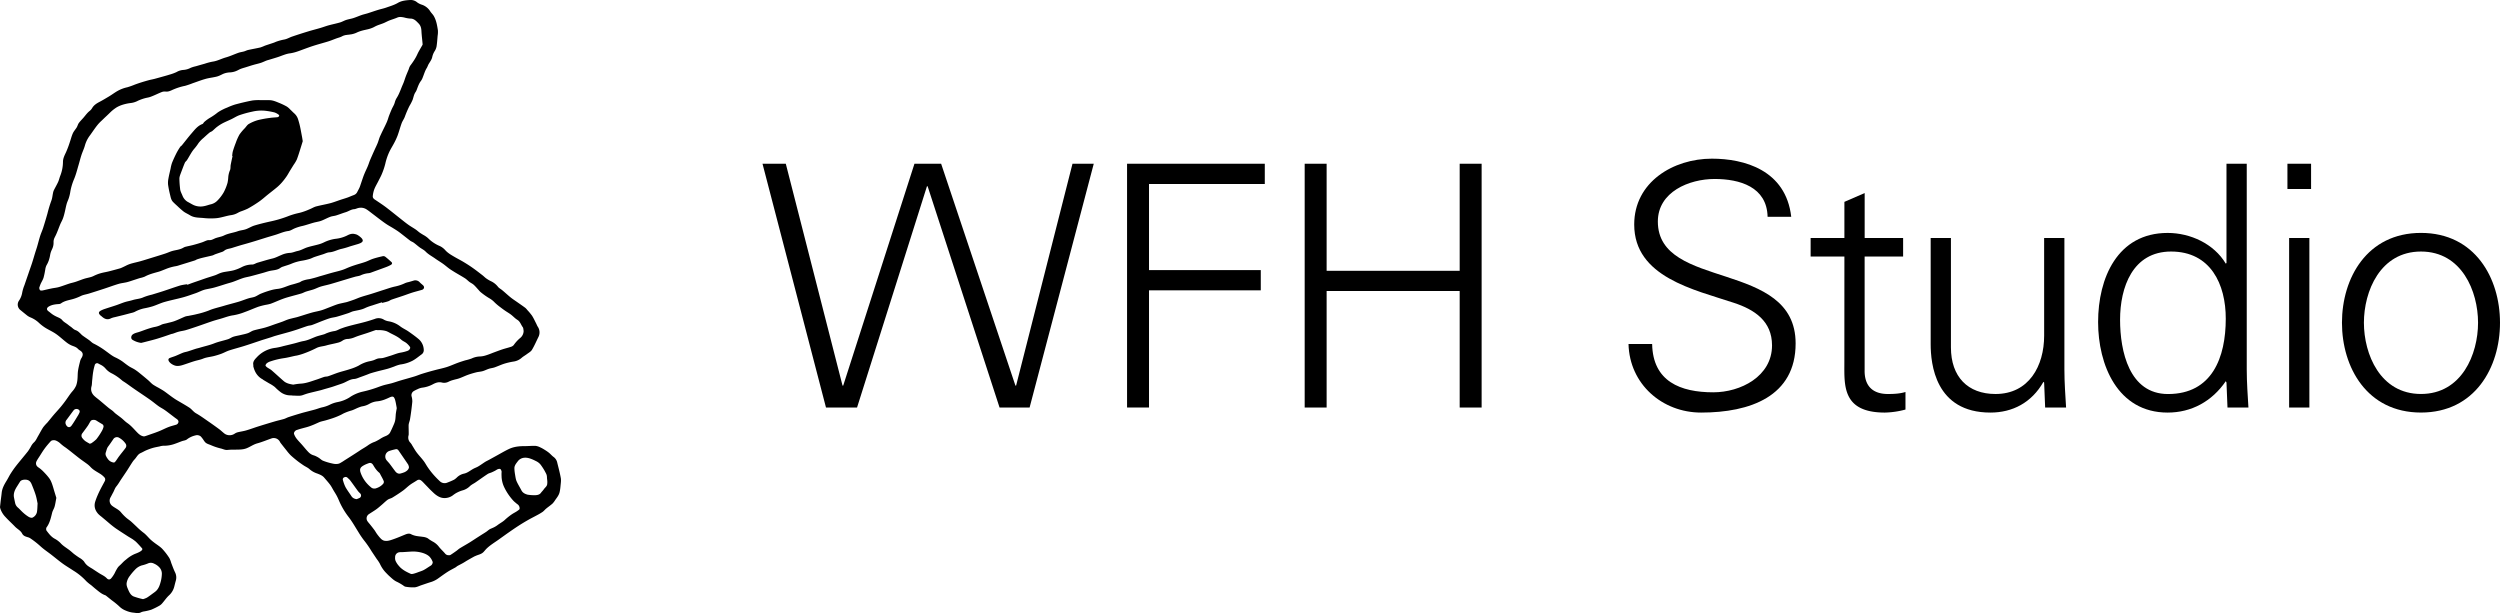
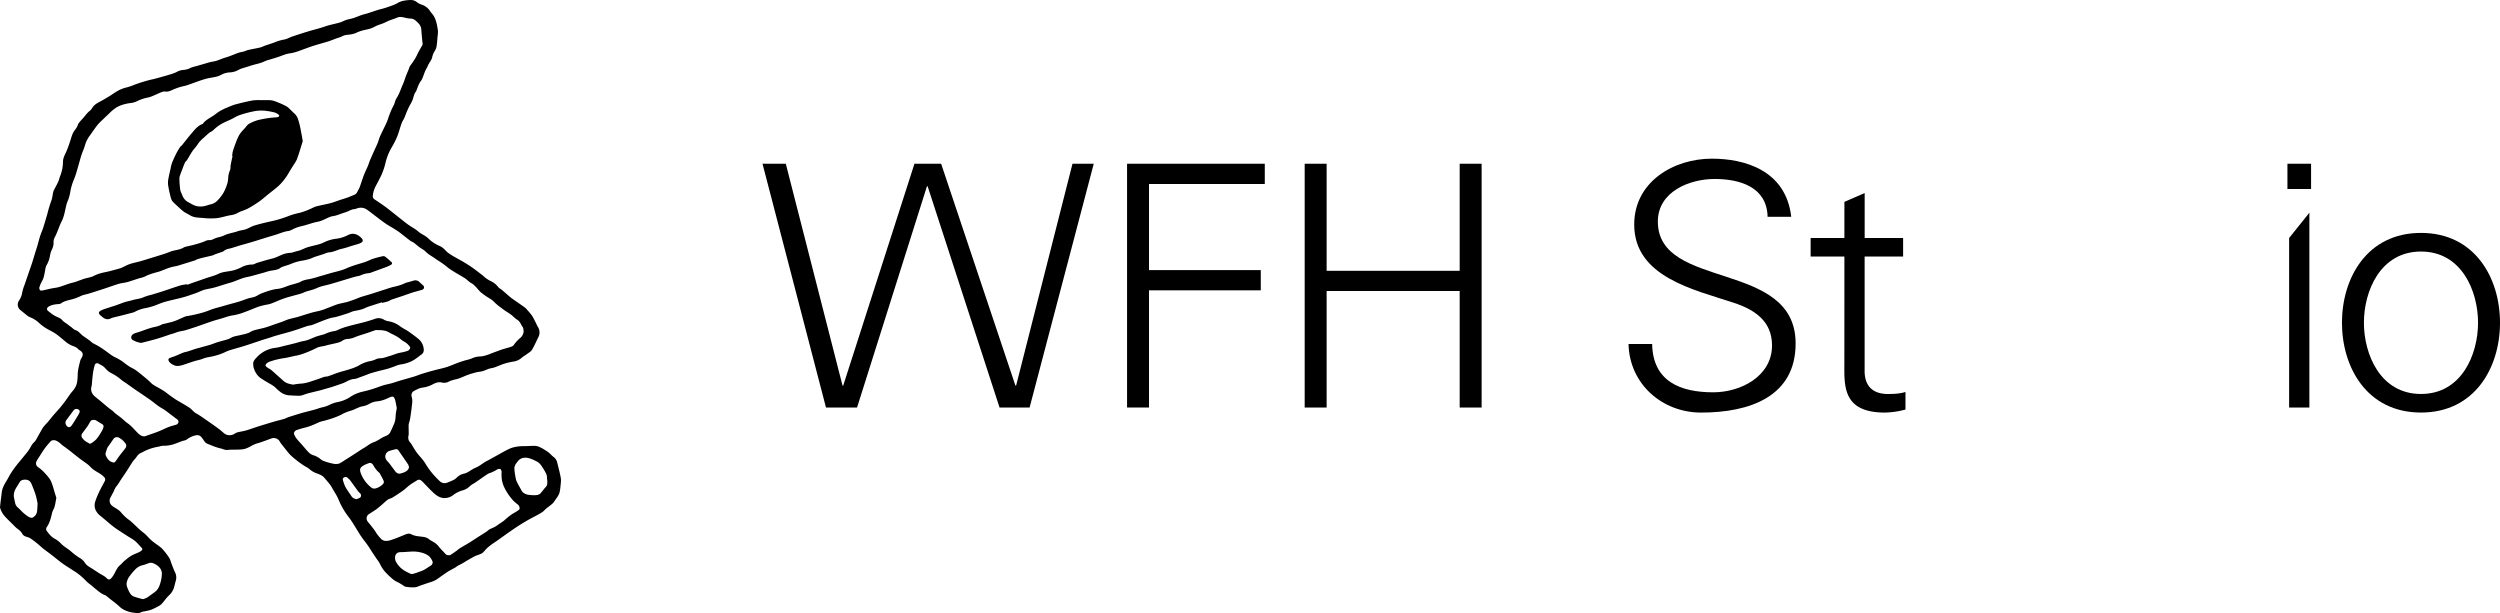
<svg xmlns="http://www.w3.org/2000/svg" viewBox="0 0 2107.07 516.78">
  <g id="Layer_2" data-name="Layer 2">
    <g id="Layer_1-2" data-name="Layer 1">
      <path d="M119,289a18.13,18.13,0,0,1-7.43-2.66c-1.4-.95-1.18-3.29.18-4.36,1.64-1.29,3.63-1.6,5.52-2.22,2.32-.76,4.59-1.68,6.9-2.45,1.9-.63,3.82-1.22,5.76-1.66a20.28,20.28,0,0,0,5.8-1.83c1.47-.83,3.32-1,5-1.45,2.22-.6,4.49-1,6.64-1.85,3-1.11,5.79-2.53,8.72-3.74a15,15,0,0,1,2.71-.55c2.37-.49,4.78-.88,7.12-1.5a70.28,70.28,0,0,0,10-3c4-1.74,8.32-2.62,12.49-3.88s8.54-2.31,12.78-3.57c2.81-.85,5.54-2,8.34-2.85,1.73-.54,3.59-.68,5.27-1.33,1.85-.72,3.49-2,5.33-2.7a81.72,81.72,0,0,1,8-2.75,33.5,33.5,0,0,1,5.87-1.16c4.33-.45,8.11-2.63,12.25-3.67,2.1-.53,4.17-1.19,6.23-1.87a18.32,18.32,0,0,0,1.74-1,24.76,24.76,0,0,1,6.31-1.65,87.47,87.47,0,0,0,8.73-2.38c3.67-1,7.32-2.16,11-3.15,3.89-1.05,7.85-1.83,11.55-3.54a72.81,72.81,0,0,1,7.42-2.79c2.87-.95,5.81-1.69,8.66-2.69,2.24-.78,4.34-1.94,6.59-2.68,2.7-.88,5.47-1.55,8.24-2.17a2.82,2.82,0,0,1,2.05.52c1.78,1.4,3.47,2.9,5.14,4.43,1,.95.41,1.91-.46,2.4a30.54,30.54,0,0,1-4.45,2c-4.12,1.55-8.27,3-12.41,4.54a7.7,7.7,0,0,1-1.82.45A20.09,20.09,0,0,0,304.1,232c-1.49.71-3.27.8-4.9,1.26-2.76.78-5.49,1.61-8.23,2.44-4.19,1.25-8.36,2.56-12.56,3.76-2.72.78-5.52,1.29-8.22,2.12-2,.61-3.85,1.62-5.83,2.29-2.14.73-4.36,1.22-6.51,1.92-1.27.41-2.45,1.13-3.73,1.52-2.69.82-5.43,1.49-8.13,2.25S240.67,251,238.1,252c-3.36,1.23-6.6,2.77-9.95,4a34.49,34.49,0,0,1-4.25.94,59.33,59.33,0,0,0-6.2,1.6c-3.89,1.42-7.68,3.15-11.58,4.53a47.33,47.33,0,0,1-9.36,2.64c-4.09.54-7.81,2.13-11.7,3.19-2.13.59-4.25,1.18-6.34,1.88-4.1,1.38-8.16,2.86-12.25,4.25-3.27,1.11-6.54,2.24-9.85,3.21-2,.58-4.05.79-6,1.31-1.63.43-3.2,1.1-4.8,1.64-.51.17-1.06.21-1.57.38-2.17.73-4.32,1.51-6.5,2.22-2.38.78-4.75,1.56-7.16,2.23-3.06.86-6.15,1.62-9.22,2.41C120.55,288.64,119.76,288.82,119,289Zm38.74-49.43a45.78,45.78,0,0,0-5.77,1c-4.92,1.53-9.76,3.28-14.65,4.88-3.1,1-6.23,1.94-9.34,2.89a48.92,48.92,0,0,0-7,2.17c-2.94,1.41-6.16,1.46-9.18,2.4-2,.64-4.21,1-6.25,1.6-2.54.8-5,1.85-7.51,2.71-3.12,1.06-6.27,2-9.4,3.05A22,22,0,0,0,85,261.77c-2.43,1.35-1.81,2.67-.25,4.16.26.24.59.41.86.66,2.31,2.13,4.77,3.35,7.94,1.69a15.67,15.67,0,0,1,3.35-1c2.37-.6,4.74-1.15,7.1-1.75q3.23-.83,6.43-1.7a14.38,14.38,0,0,0,3.07-.94,29.35,29.35,0,0,1,8-3,65.22,65.22,0,0,0,7.21-1.73c3.37-1.1,6.6-2.69,10-3.66,5.17-1.48,10.47-2.5,15.66-3.92,3.65-1,7.2-2.32,10.78-3.55,1.3-.45,2.54-1.06,3.82-1.57a27.28,27.28,0,0,1,3.62-1.35c2.6-.64,5.27-1,7.84-1.71,3.6-1,7.14-2.18,10.71-3.28,1.83-.56,3.68-1,5.48-1.66,2.78-1,5.48-2.2,8.28-3.11,2.1-.68,4.31-1,6.45-1.56,3.47-.91,6.93-1.87,10.4-2.82,2.13-.59,4.23-1.39,6.4-1.78,2.88-.53,5.85-.61,8.33-2.52a7.79,7.79,0,0,1,2.22-1c2.25-.79,4.58-1.4,6.77-2.33a38.79,38.79,0,0,1,9.38-2.66,47.94,47.94,0,0,0,6.24-1.48c1.34-.39,2.58-1.13,3.91-1.58,2.39-.82,4.83-1.54,7.24-2.31,1.77-.57,3.52-1.52,5.32-1.64,3.8-.24,7-2.28,10.67-3a63.58,63.58,0,0,0,6.74-2c1.84-.56,3.69-1.08,5.53-1.64a22.29,22.29,0,0,0,3.31-1.14c2.17-1.09,2.53-2.24,1-4.1a16.39,16.39,0,0,0-3.7-2.86,7.16,7.16,0,0,0-2-.64c-2.41-.67-4.6.14-6.63,1.24a28.65,28.65,0,0,1-9.62,2.74,32.14,32.14,0,0,0-9.82,3,25.68,25.68,0,0,1-4.57,1.72c-3.14.88-6.37,1.49-9.47,2.47-2.75.88-5.23,2.48-8.12,3.07-2.24.46-4.43,1.57-6.66,1.61a19.92,19.92,0,0,0-7.08,1.79c-2.48,1-4.88,2.33-7.45,2.93-4.28,1-8.43,2.34-12.63,3.54-1.5.42-2.92,1.52-4.38,1.55A19.37,19.37,0,0,0,204,225a36.59,36.59,0,0,1-6.79,2.75c-2.72.74-5.58,1-8.36,1.52a20.81,20.81,0,0,0-3.37.94c-1.4.52-2.72,1.27-4.12,1.76-2.49.86-5,1.59-7.51,2.41-1.72.57-3.41,1.19-5.12,1.78-2.28.79-4.57,1.56-6.85,2.37-1.35.48-2.69,1-4,1.52Zm164.34,15.74c1.69-.45,3.41-.82,5.07-1.37,1-.33,1.85-1.05,2.85-1.4,3.18-1.11,6.41-2.11,9.61-3.2,2.61-.88,5.18-1.88,7.8-2.71s5.52-1.53,8.26-2.35c1.64-.49,2.55-2.38.69-4-.85-.76-1.77-1.47-2.55-2.29a4.91,4.91,0,0,0-5.41-1.42c-1.28.4-2.57.77-3.87,1.14a18.26,18.26,0,0,0-2.9.82,37.1,37.1,0,0,1-8.61,2.94c-3.3.69-6.49,1.87-9.71,2.88-3.44,1.08-6.86,2.25-10.3,3.32-2.87.9-5.78,1.66-8.64,2.6-2,.65-3.89,1.52-5.85,2.24s-3.94,1.37-5.93,2c-1,.3-2,.46-3,.69-1.77.42-3.58.73-5.3,1.3-2.56.86-5.06,1.92-7.59,2.87-2,.77-4,1.63-6.09,2.23-2.6.75-5.3,1.17-7.9,1.91-4,1.13-7.86,2.44-11.8,3.62-1.45.44-3,.72-4.43,1.1-1.32.34-2.66.64-3.95,1.09-1.52.52-3,1.22-4.5,1.78-1.74.64-3.51,1.21-5.26,1.81-3.06,1.05-6.09,2.23-9.19,3.13-3.26.94-6.62,1.5-9.86,2.47-1.7.51-3.18,1.73-4.86,2.31-2.12.72-4.34,1.13-6.52,1.66-1.91.45-3.88.75-5.74,1.36-1.53.51-2.88,1.56-4.41,2.05-3.82,1.22-7.81,2-11.52,3.45-4,1.61-8.17,2.47-12.26,3.71-1.15.36-2.34.58-3.49.94-2.22.7-4.4,1.49-6.62,2.18-1.32.41-2.72.6-4,1.09-2.18.84-4.28,1.88-6.44,2.75-1.66.66-3.39,1.13-5,1.81a1.57,1.57,0,0,0-.74,2.15c.85,2.21,4.35,4.18,6.61,4.41,2.68.27,5.09-.66,7.54-1.47s5-1.74,7.56-2.52,5-1.15,7.31-2.11c3-1.24,6.23-1.42,9.32-2.23a62.93,62.93,0,0,0,6.17-1.92c2.18-.82,4.23-2,6.44-2.74,4.14-1.35,8.37-2.42,12.53-3.72,4.61-1.45,9.17-3,13.75-4.55,1-.34,2.07-.69,3.11-1l5.83-1.81c1.41-.45,2.8-1,4.23-1.38,2.64-.77,5.29-1.47,7.94-2.21,1.7-.48,3.41-.93,5.1-1.45,1.85-.55,3.69-1.14,5.52-1.75,2.69-.91,5.36-1.91,8.07-2.77,1.23-.39,2.59-.4,3.8-.83,2.82-1,5.56-2.22,8.36-3.29,2.28-.87,4.57-1.77,6.91-2.47,1.82-.54,3.76-.69,5.6-1.21,3.24-.92,6.46-1.95,9.67-3,1.48-.49,2.87-1.29,4.37-1.65,3.4-.79,6.87-1.16,10.07-2.78a42,42,0,0,1,5.76-2.08c2.73-.91,5.47-1.77,8.21-2.65Zm33.31,43.33c-2.57,1.85-4.95,3.94-7.81,5.45a30.4,30.4,0,0,1-10.18,3.12,28.94,28.94,0,0,0-5.3,1.77c-1.77.61-3.52,1.29-5.32,1.8-2.62.74-5.28,1.33-7.91,2-2.14.56-4.27,1.15-6.39,1.79-1.09.34-2.14.82-3.22,1.22-1.76.66-3.51,1.33-5.28,1.94s-3.61,1.57-5.46,1.68c-3.61.21-6.35,2.35-9.49,3.57-1.31.51-2.66.93-4,1.39-1.78.6-3.55,1.24-5.34,1.8-2,.61-4,1.15-6,1.73-1.32.38-2.63.82-4,1.15-3.18.8-6.38,1.51-9.55,2.34-1.7.45-3.37,1.05-5,1.64-2.55.91-5.16.39-7.74.41-.83,0-1.67-.21-2.49-.19a13.94,13.94,0,0,1-8.46-2.79,43.81,43.81,0,0,1-4.76-4.23,29.35,29.35,0,0,0-4.89-3.14c-1.57-.95-3.16-1.87-4.73-2.81-.22-.13-.37-.37-.6-.49-4.53-2.39-6.88-6.34-8-11.18a3.33,3.33,0,0,1,.08-.83c-.73-2.82,1.13-4.84,2.79-6.55a25.15,25.15,0,0,1,15.82-8.06,53.28,53.28,0,0,0,6.64-1.47c3.07-.73,6.13-1.46,9.18-2.23,2.57-.64,5.09-1.53,7.68-2,3.53-.58,6.66-2.13,9.92-3.44,2.45-1,5.09-1.51,7.63-2.3.86-.27,1.65-.79,2.52-1.06a28.15,28.15,0,0,1,5.72-1.58c2.33-.22,4.12-1.58,6.21-2.27,1.22-.41,2.42-.89,3.66-1.25q3-.89,6.09-1.66c3.47-.89,7-1.68,10.43-2.63,2.72-.74,5.41-1.59,8.09-2.5a8.47,8.47,0,0,1,7.85.78,12.49,12.49,0,0,0,4.16,1.3,22.15,22.15,0,0,1,9.35,4.18c2.11,1.65,4.66,2.73,6.88,4.26,3,2.08,6,4.24,8.77,6.58a12.46,12.46,0,0,1,4.21,8.74A4.38,4.38,0,0,1,355.37,298.66Zm-9.83-6.23a16.2,16.2,0,0,0-3.15-3.36c-1.29-1-3-1.62-4.19-2.73-2.81-2.55-6.24-4-9.51-5.69a21.57,21.57,0,0,0-3.15-1.58,22.39,22.39,0,0,0-7.43-.79c-.48,0-1-.22-1.45-.08-2.34.77-4.64,1.64-7,2.43-3.52,1.19-7.12,2.17-10.55,3.56a18,18,0,0,1-5.65,1.49,8.53,8.53,0,0,0-4.86,1.48,11.55,11.55,0,0,1-4,1.73c-3.23.86-6.56,1.38-9.77,2.32-2.78.81-5.71.79-8.41,2.27a94.72,94.72,0,0,1-10.9,4.66,48.32,48.32,0,0,1-5.07,1.47c-.55.14-1.12.18-1.68.3-3.22.68-6.41,1.56-9.66,2A63.38,63.38,0,0,0,228,304.57a9.62,9.62,0,0,0-2.74,1.31,3.72,3.72,0,0,0-1.48,2c-.08.5.74,1.28,1.32,1.71,1.2.9,2.64,1.51,3.78,2.48,3.46,3,6.79,6.13,10.26,9.12,2.17,1.88,4.87,2.49,8,3a50.23,50.23,0,0,1,5.83-.82c4.88-.17,9.32-2,13.86-3.44,2.17-.69,4.28-1.59,6.46-2.27,1-.32,2.22-.2,3.25-.55,3-1,5.86-2.21,8.83-3.18,3.16-1,6.42-1.76,9.57-2.82a41.43,41.43,0,0,0,7.32-2.93,27.86,27.86,0,0,1,8.8-3.63,26.08,26.08,0,0,0,3.59-.87c1.31-.43,2.53-1.17,3.86-1.49s2.95-.16,4.36-.5c2.26-.55,4.45-1.34,6.66-2,2.75-.87,5.45-2.06,8.26-2.51a33.1,33.1,0,0,0,5.89-1.54C345.09,295.07,346.19,293.38,345.54,292.43ZM255.16,119c-.5,1.64-1.11,3.66-1.75,5.66-1,3.24-2,6.52-3.2,9.69a28.79,28.79,0,0,1-2.64,4.45c-1.09,1.77-2.2,3.52-3.28,5.29-.94,1.54-1.77,3.16-2.8,4.64a56,56,0,0,1-3.78,4.9,38.81,38.81,0,0,1-4.06,4.05c-2.64,2.22-5.39,4.31-8.08,6.46-2.44,2-4.75,4.08-7.31,5.85a104,104,0,0,1-9.49,5.88,56.42,56.42,0,0,1-6.07,2.42,23.58,23.58,0,0,0-2.47,1.22,15.57,15.57,0,0,1-5.46,1.81c-3,.42-5.93,1.38-8.91,2a27.14,27.14,0,0,1-5,.68,57.62,57.62,0,0,1-8.52-.16c-4.13-.5-8.46-.06-12.23-2.42-1.74-1.09-3.67-1.88-5.3-3.08a68.58,68.58,0,0,1-5.29-4.66c-1.27-1.15-2.55-2.3-3.73-3.54-1.54-1.61-1.92-3.77-2.41-5.84a86.59,86.59,0,0,1-1.71-8.54,17.7,17.7,0,0,1,.27-5.18c.49-2.86,1.21-5.67,1.84-8.5a31.38,31.38,0,0,1,1.17-4.75c1.14-2.83,2.43-5.6,3.8-8.32a52.6,52.6,0,0,1,3.12-5.2c.35-.53,1-.84,1.43-1.34,2.69-3.31,5.26-6.73,8.06-9.95s5.16-6.47,9.26-8c.67-.25,1-1.29,1.63-1.79a31.45,31.45,0,0,1,5-3.62,50.63,50.63,0,0,0,6.31-4.38A39.7,39.7,0,0,1,188.4,92c1-.52,2.06-.93,3.11-1.35a58.24,58.24,0,0,1,6.59-2.56c4.86-1.3,9.76-2.5,14.71-3.42a43.1,43.1,0,0,1,7.38-.25c2.34,0,4.68-.06,7,0,3,.06,5.66,1.34,8.36,2.41a54.48,54.48,0,0,1,6.22,3,15.28,15.28,0,0,1,2.74,2.37c1.18,1.09,2.27,2.27,3.47,3.33a11.23,11.23,0,0,1,3.25,5c.61,1.92,1.15,3.87,1.59,5.84.6,2.68,1.07,5.4,1.58,8.11C254.67,115.78,254.86,117.16,255.16,119ZM234.81,96.63a12.29,12.29,0,0,0-3.42-1.86,62,62,0,0,0-7.88-1.42,33.15,33.15,0,0,0-10.65.69A92.16,92.16,0,0,0,202,97c-2.43.84-4.65,2.32-7,3.45s-4.93,2.18-7.31,3.42a35.13,35.13,0,0,0-4.77,3.06c-1.42,1.06-2.64,2.38-4,3.49-.69.55-1.65.78-2.34,1.35-1.74,1.44-3.43,3-5.07,4.5a24.92,24.92,0,0,0-4.27,4.45,39.92,39.92,0,0,1-3.8,5,30.32,30.32,0,0,0-2.73,4c-1.07,1.72-2,3.5-3.11,5.21-.51.8-1.41,1.38-1.77,2.22-1.09,2.51-2,5.07-3,7.65-.65,1.84-1.54,3.71-1.63,5.6a81.06,81.06,0,0,0,.59,8.63c.13,2.08,1.17,3.81,1.93,5.68a10.54,10.54,0,0,0,3.94,5.1c.57.37,1.19.65,1.79,1,1.22.67,2.41,1.41,3.67,2a14.29,14.29,0,0,0,9,.9c1.91-.35,3.75-1.1,5.65-1.53a11.29,11.29,0,0,0,5.48-3.13,34,34,0,0,0,5.37-7.07,40.91,40.91,0,0,0,3.15-7.91,30.43,30.43,0,0,0,.62-4.73,18.65,18.65,0,0,1,1.41-5.8c.65-1.32.36-3.08.64-4.62.46-2.46,1-4.9,1.57-7.35l-.31-.06a23.29,23.29,0,0,1,.48-3.76c.74-2.51,1.61-5,2.56-7.42a43.13,43.13,0,0,1,3.09-6.93,42.45,42.45,0,0,1,4.61-5.46c1.09-1.24,2-2.78,3.41-3.54a33.89,33.89,0,0,1,7.72-3.22,91.84,91.84,0,0,1,10.22-1.84c2.09-.31,4.21-.32,6.31-.6a2,2,0,0,0,1.2-1.06C235.45,97.52,235.12,96.83,234.81,96.63ZM472.39,410a36.16,36.16,0,0,1-.72,4.74c-.57,2.57-2.22,4.58-3.7,6.66a17.83,17.83,0,0,1-2.27,3c-1.67,1.51-3.57,2.77-5.31,4.21-1.09.9-2,2.08-3.14,2.88a54.2,54.2,0,0,1-5,2.93c-2.43,1.32-4.92,2.55-7.31,3.92-2.78,1.6-5.53,3.25-8.22,5s-5.45,3.65-8.14,5.53-5.44,3.88-8.16,5.82c-3.5,2.51-7.24,4.69-10.35,7.72-1,1-1.81,2.13-2.81,3.09-1.73,1.63-4.1,2-6.17,2.92-.55.25-1.13.46-1.65.75-1.92,1.07-3.83,2.14-5.73,3.24-1.17.68-2.29,1.45-3.47,2.11-1.53.87-3.12,1.64-4.66,2.49-.59.33-1.05.85-1.63,1.18-2.17,1.23-4.43,2.32-6.53,3.66-2.6,1.66-5.1,3.49-7.62,5.29a21.23,21.23,0,0,1-6.16,3.28c-2.82.85-5.6,1.85-8.4,2.78-1.9.63-3.77,1.65-5.71,1.81a34.58,34.58,0,0,1-7.72-.51c-.94-.13-1.78-1-2.67-1.53a42.29,42.29,0,0,0-4.48-2.55c-2.6-1.12-4.51-3.1-6.56-4.91-.83-.74-1.6-1.56-2.38-2.36a26.63,26.63,0,0,1-5.49-7.9,27.94,27.94,0,0,0-2.63-4l-4.44-6.66a86.13,86.13,0,0,0-5.58-8.19,68.92,68.92,0,0,1-5.53-8c-2.78-4.39-5.32-9-8.51-13.05a62.92,62.92,0,0,1-6.32-10.15c-1.16-2.25-2-4.65-3.19-6.91-.9-1.76-2-3.4-3-5.1s-1.73-3.2-2.8-4.64c-1.56-2.08-3.31-4-5-6-1.52-1.8-3.66-2.59-5.77-3.42a18.67,18.67,0,0,1-6.49-3.61c-1.45-1.38-3.45-2.18-5.15-3.32-1.89-1.27-3.76-2.57-5.55-4s-3.71-3-5.43-4.62a40.18,40.18,0,0,1-3.33-3.91q-2.53-3.14-5-6.33c-.48-.63-.73-1.45-1.25-2a5.83,5.83,0,0,0-6.72-1.72c-3.93,1.38-7.8,3-11.8,4.09-3.26.91-5.91,2.94-9,4.14s-6.6,1.08-10,1.14a46.33,46.33,0,0,0-5.78.21c-2.2.31-4-.81-6-1.24a49.76,49.76,0,0,1-8.47-2.89c-1.54-.63-3.15-1-4.41-2.19a11,11,0,0,1-1.26-1.59,23.9,23.9,0,0,0-2.59-3.43,4.9,4.9,0,0,0-4.61-.86,18.48,18.48,0,0,0-7.16,3.4c-1.08.83-2.72.92-4.09,1.41-2,.71-3.91,1.55-5.91,2.22a27,27,0,0,1-9.85,1.66,12.85,12.85,0,0,0-3.07.57c-1.88.39-3.78.71-5.62,1.23a48.28,48.28,0,0,0-5.56,2c-1.61.67-3.11,1.62-4.72,2.32-2,.86-3,2.53-4.21,4.16-.76,1.05-1.76,1.92-2.48,3-1.59,2.36-3.06,4.8-4.6,7.2-.8,1.25-1.64,2.47-2.47,3.7-1.19,1.78-2.38,3.54-3.56,5.32a43.29,43.29,0,0,1-3.09,4.59c-1.41,1.6-1.9,3.59-2.89,5.36-.79,1.41-1.48,2.89-2.3,4.29a5.48,5.48,0,0,0,1.34,6.77c2.44,2,5.55,3.08,7.62,5.63a39.66,39.66,0,0,0,4.17,4.33c1.37,1.24,3,2.24,4.37,3.45s3,2.8,4.48,4.18a61.56,61.56,0,0,0,5.57,4.93c2.32,1.63,4,3.83,6,5.77a37.06,37.06,0,0,0,3.4,2.84c2.25,1.75,4.79,3.21,6.75,5.23a55.41,55.41,0,0,1,6,7.78,20.34,20.34,0,0,1,1.56,4.06c1,2.61,1.95,5.26,3.15,7.79a9.68,9.68,0,0,1,.75,7.15c-.46,1.6-.86,3.23-1.26,4.85a15,15,0,0,1-4.59,7.69c-2,1.85-3.58,4.24-5.4,6.33a9.45,9.45,0,0,1-2.32,2.11,61.16,61.16,0,0,1-7.16,3.56,42.78,42.78,0,0,1-5.68,1.38A10.45,10.45,0,0,0,119,516c-2.27,1.3-4.5.52-6.83.34a21.64,21.64,0,0,1-6-1.64,15.89,15.89,0,0,1-5.78-3.75A66.39,66.39,0,0,0,94.29,506c-1.67-1.33-3.33-2.66-5-4a5.21,5.21,0,0,0-1.22-.55c-2.82-1.12-5.06-3.12-7.4-5-1.33-1.05-2.57-2.2-3.87-3.28a34.08,34.08,0,0,1-4.18-3.43,49.58,49.58,0,0,0-10.71-8.77c-3-2-6.07-3.8-9-5.9-3.28-2.38-6.4-5-9.6-7.49S36.9,463,34,460.32a72.75,72.75,0,0,0-8.58-6.7,7.85,7.85,0,0,0-2.11-.88c-1.88-.55-3.66-1.1-4.66-3.06-1.32-2.56-4-3.76-5.94-5.76-2.62-2.73-5.45-5.26-8-8.06a18.68,18.68,0,0,1-4.36-7A13.89,13.89,0,0,1,0,427.41c.23-2,.41-3.73.62-5.44.26-2.19.58-4.38.8-6.57.38-3.79,2.16-7,4.1-10.16,1.25-2,2.27-4.22,3.57-6.23a82,82,0,0,1,4.79-6.78c3.18-4,6.53-7.9,9.71-11.92a48.4,48.4,0,0,0,2.59-4.21,12.41,12.41,0,0,1,2.18-3c1.85-1.56,2.66-3.74,3.82-5.71,1.44-2.45,2.72-5,4.28-7.36a42.86,42.86,0,0,1,3.44-3.85c1.79-2.12,3.5-4.32,5.31-6.44s3.93-4.38,5.83-6.63c1.43-1.7,2.78-3.47,4.1-5.26,1.89-2.57,3.57-5.3,5.61-7.73a18.81,18.81,0,0,0,3.44-5.2,20.27,20.27,0,0,0,1.08-5.15c.26-2.43.13-4.91.49-7.33.42-2.79,1.14-5.55,1.83-8.3a9.6,9.6,0,0,1,1.18-2.54c1.57-2.66,1.29-4.67-1.61-6.39a7.76,7.76,0,0,1-1.57-1.3c-1.49-1.54-3.48-2-5.37-2.79a19.94,19.94,0,0,1-4.47-2.77c-2.92-2.27-5.61-4.86-8.65-6.95S40.92,278,38,276.14a37.14,37.14,0,0,1-5.71-4.53,23.37,23.37,0,0,0-6.72-4.14A12.06,12.06,0,0,1,23,266c-2-1.57-4-3.22-6-4.85a5.79,5.79,0,0,1-1.07-7.63,17,17,0,0,0,2.83-7.16,34.72,34.72,0,0,1,1.89-6.14c1.09-3.23,2.21-6.45,3.32-9.68,1-3,2.09-5.93,3.06-8.91.9-2.76,1.68-5.54,2.53-8.31.57-1.86,1.22-3.69,1.76-5.55.87-3,1.61-6,2.54-8.92.73-2.31,1.78-4.51,2.52-6.82q1.88-5.88,3.55-11.84A107.6,107.6,0,0,1,43.32,169c.77-2,.89-4.17,1.35-6.25a10,10,0,0,1,.68-2.32c1.17-2.36,2.52-4.64,3.61-7,.76-1.66,1.13-3.49,1.8-5.2a32.83,32.83,0,0,0,2.32-11.87c0-2.89,1.39-5.54,2.63-8.19A85.13,85.13,0,0,0,58.78,120c.89-2.53,1.51-5.17,2.6-7.61.81-1.81,2.24-3.32,3.27-5,.69-1.16,1-2.58,1.75-3.65,1.25-1.71,2.8-3.19,4.18-4.81,1.64-1.93,3.08-4,5.17-5.58a8.57,8.57,0,0,0,2-2.41c1.48-2.42,3.74-3.82,6.18-5.1,2.69-1.41,5.3-3,7.89-4.54s4.88-3.31,7.44-4.74a29.49,29.49,0,0,1,8-3,58.77,58.77,0,0,0,6.4-2.27c1.71-.61,3.42-1.23,5.15-1.77,2.21-.69,4.43-1.35,6.66-1.95,1.51-.41,3.07-.66,4.58-1.05,2.74-.73,5.48-1.51,8.21-2.27,1.47-.42,2.94-.81,4.39-1.29a37.71,37.71,0,0,0,6.14-2.22,13.09,13.09,0,0,1,5.79-1.8,15.4,15.4,0,0,0,6.09-1.76,25.24,25.24,0,0,1,4.25-1.31q3.87-1.12,7.75-2.21a48.38,48.38,0,0,1,6.51-1.71c3.93-.52,7.36-2.48,11.1-3.53s7.12-2.67,10.71-3.93c1.52-.53,3.15-.71,4.7-1.15,1.15-.32,2.22-.94,3.38-1.2,3.47-.77,7-1.36,10.43-2.16a36.34,36.34,0,0,0,3.72-1.47c2.48-.87,5-1.66,7.47-2.5.69-.23,1.33-.57,2-.82a41.79,41.79,0,0,1,7-1.9c2.25-.41,4.33-1.72,6.54-2.47q6.69-2.27,13.46-4.33c3.45-1.06,7-1.93,10.42-2.95,2.31-.68,4.57-1.55,6.89-2.19,3.17-.87,6.4-1.5,9.55-2.42,1.82-.53,3.48-1.56,5.29-2.14,2-.64,4-.91,6-1.55,2.36-.76,4.64-1.78,7-2.59,1.66-.57,3.38-.92,5.05-1.45,3-.94,5.91-2,8.88-2.89,2.17-.68,4.42-1.1,6.56-1.86,3.32-1.17,6.77-2.16,9.79-3.89C338.44.58,341.89.25,345.52,0a8.48,8.48,0,0,1,6.21,2.09,13.72,13.72,0,0,0,4,1.93,13.29,13.29,0,0,1,6.92,5.58c.86,1.34,2.11,2.45,2.91,3.82,2.17,3.68,2.83,7.86,3.5,12a19.94,19.94,0,0,1-.22,4.8c-.25,3-.44,5.91-.88,8.84a11.26,11.26,0,0,1-1.48,3.84,15.19,15.19,0,0,0-2.14,5c-.42,2.22-1.83,4.05-3,6-.67,1.1-1,2.4-1.7,3.5-1.5,2.4-2.23,5.11-3.28,7.69A11.85,11.85,0,0,1,354.92,68c-1.87,2.38-2.74,5.19-3.8,7.94a9,9,0,0,1-1,1.85c-1.24,1.89-1.59,4.1-2.3,6.19a39.82,39.82,0,0,1-2.74,5.36,90.09,90.09,0,0,0-3.94,9.21c-.71,1.84-1.95,3.48-2.63,5.33-1.23,3.37-2.14,6.86-3.36,10.24a53.41,53.41,0,0,1-2.84,6.21c-1.36,2.64-3,5.13-4.25,7.81a48.89,48.89,0,0,0-3.32,9.86,58.13,58.13,0,0,1-2.86,8.53c-.84,2.11-2,4.1-3,6.14-1.14,2.26-2.47,4.45-3.4,6.8a22.4,22.4,0,0,0-1.28,5.68c-.24,2.11,1.55,2.92,3,3.9,2.72,1.83,5.46,3.62,8.07,5.59,4.06,3.08,8,6.31,12,9.46,2.31,1.82,4.58,3.69,7,5.4,2,1.41,4.09,2.57,6.09,3.92,1.17.79,2.18,1.78,3.32,2.6,1,.71,2.05,1.29,3.07,1.95a20.79,20.79,0,0,1,4,2.74,29.88,29.88,0,0,0,10,6.69,14.67,14.67,0,0,1,4.59,3.52c2.2,2.43,5,4,7.7,5.58,2.5,1.47,5.11,2.77,7.59,4.26s5.11,3.14,7.55,4.87c2.85,2,5.6,4.15,8.36,6.28,1.05.8,2,1.79,3,2.55a27.81,27.81,0,0,0,3.94,2.4,16.42,16.42,0,0,1,6.22,4.84c.9,1.18,2.41,1.89,3.58,2.88,2.41,2,4.73,4.18,7.18,6.16,1.74,1.4,3.64,2.6,5.47,3.89,2.27,1.6,4.56,3.15,6.79,4.81a11.86,11.86,0,0,1,1.75,1.91,45.83,45.83,0,0,1,3.92,4.7c1.34,2.08,2.36,4.38,3.51,6.59.44.87.77,1.81,1.29,2.63a8.56,8.56,0,0,1,.53,8.92c-1.76,3.59-3.34,7.28-5.4,10.69-.92,1.51-2.78,2.46-4.27,3.59s-3.15,2-4.51,3.23a13.21,13.21,0,0,1-7,3.07,55.42,55.42,0,0,0-7.44,1.74c-2.82.9-5.52,2.18-8.31,3.15-1.51.52-3.14.65-4.66,1.14-1.79.57-3.47,1.48-5.27,2s-3.62.57-5.4,1c-2.34.59-4.67,1.26-6.94,2.07-2.51.9-4.92,2.09-7.44,3-1.72.62-3.55.92-5.3,1.45a19.36,19.36,0,0,0-3.74,1.42,8,8,0,0,1-5.76.63c-2.71-.62-5,.24-7.32,1.43a25.12,25.12,0,0,1-9.16,2.94,13.22,13.22,0,0,0-3.87,1.27,28.33,28.33,0,0,0-3.34,1.7,4.07,4.07,0,0,0-1.74,4.14,15.73,15.73,0,0,1,.66,4.67c-.49,5-1.12,9.93-1.94,14.85-.31,1.82-1.22,3.54-1.18,5.46,0,2.37.11,4.74.08,7.11,0,.9-.42,1.8-.37,2.68a6,6,0,0,0,1.81,4.55,11.73,11.73,0,0,1,1.64,2.48c1.23,1.94,2.34,4,3.72,5.81,1.82,2.4,3.93,4.57,5.76,7,1.31,1.71,2.29,3.67,3.53,5.43a64.86,64.86,0,0,0,4.28,5.61,73.33,73.33,0,0,0,6.13,6.33,5.79,5.79,0,0,0,6.21.85,54.56,54.56,0,0,0,5.55-2.39,14.09,14.09,0,0,0,2.57-2.09,12.29,12.29,0,0,1,5.74-3c3.1-.63,5.42-2.78,8.12-4.2,1.34-.71,2.82-1.18,4.12-2,1.92-1.14,3.71-2.49,5.6-3.69,1-.63,2.09-1.11,3.13-1.68,2.48-1.36,5-2.75,7.44-4.1,3.21-1.76,6.37-3.65,9.69-5.19,4.06-1.89,8.46-2.34,12.93-2.33,3.09,0,6.2-.32,9.29-.21a11.64,11.64,0,0,1,4,1.26,29.47,29.47,0,0,1,3.88,2.16,32.79,32.79,0,0,1,3.51,2.44c1.34,1.11,2.46,2.5,3.87,3.5a8,8,0,0,1,3.09,5c1.08,4.33,2.24,8.65,3,13C473,405.32,472.59,407.67,472.39,410Zm-127.92-17.1a4.27,4.27,0,0,0-.5-1.42c-1.33-2-2.66-3.92-4-5.87l-2-2.92-2-2.91-.13-.17a2.22,2.22,0,0,0-2.34-1l-.55.14a41.7,41.7,0,0,0-4.84,1.34,5,5,0,0,0-3.34,4,4.15,4.15,0,0,0,0,1.15,2.54,2.54,0,0,0,0,.29,5.28,5.28,0,0,0,1.18,2.53l.31.35c.31.36.63.72.95,1.07l.63.71c.21.24.41.48.6.73.4.52.8,1.05,1.19,1.58l1.17,1.59c.78,1.06,1.56,2.12,2.36,3.16a5.16,5.16,0,0,0,2.07,1.69,3.4,3.4,0,0,0,1.6.26,4.45,4.45,0,0,0,1.09-.21,27.54,27.54,0,0,0,2.83-.93c1.84-.77,4-2.42,3.93-4.55A5.84,5.84,0,0,1,344.47,392.85ZM43.64,243.08c.53-.11,1.06-.2,1.6-.29l1.4-.22c.51-.08,1-.16,1.5-.26s1-.22,1.48-.36.74-.21,1.11-.33c2.58-.8,5.11-1.78,7.69-2.61,1.65-.53,3.36-.85,5-1.39l1-.33c1.26-.44,2.52-.92,3.78-1.38l.94-.35c.64-.22,1.27-.44,1.91-.64,2-.63,4.08-.94,6-1.57l.48-.17a12.43,12.43,0,0,0,1.41-.6c.82-.41,1.64-.78,2.47-1.12s1.56-.61,2.35-.86c.42-.13.84-.26,1.26-.37.58-.16,1.16-.31,1.75-.44.84-.19,1.69-.36,2.54-.53l1.83-.4.7-.17c3.07-.78,6.13-1.61,9.17-2.47l.33-.1c.33-.11.65-.25,1-.39s.84-.39,1.27-.58c.86-.39,1.72-.82,2.58-1.24a26.68,26.68,0,0,1,3.36-1.43c.69-.23,1.39-.43,2.1-.62,1.06-.29,2.13-.54,3.2-.8s2-.48,3-.76l.22-.06,2.56-.74c2.55-.76,5.09-1.57,7.63-2.35l2.73-.84,2.72-.84c1.81-.56,3.63-1.13,5.43-1.72,1.36-.45,2.69-1,4-1.52.54-.2,1.08-.4,1.62-.57l.83-.23c1.17-.31,2.36-.53,3.54-.78a27.42,27.42,0,0,0,2.7-.7,13.18,13.18,0,0,0,2-.81l.85-.46.29-.15a5.69,5.69,0,0,1,1.17-.49l1.63-.4c1.64-.37,3.3-.7,4.92-1.13q3.81-1,7.56-2.24c1.53-.5,3-1.32,4.5-1.75a5.61,5.61,0,0,1,1.65-.14,6.42,6.42,0,0,0,1.65-.14,9,9,0,0,0,1-.36l.51-.21.84-.39L181,201c.34-.15.68-.28,1-.4l1.3-.4,1.32-.35c.59-.15,1.18-.31,1.76-.48l.86-.27.42-.15.84-.34.4-.19c3-1.46,6.24-2,9.38-2.87.73-.2,1.45-.42,2.16-.68.27-.1.54-.18.82-.26,1.92-.55,4-.72,5.87-1.38l.6-.22c2.27-.89,4.39-2.22,6.7-2.93,4.31-1.31,8.7-2.36,13.09-3.35a97.16,97.16,0,0,0,14.66-4.26,60.8,60.8,0,0,1,9.43-2.9c.86-.18,1.71-.41,2.55-.66,1.26-.37,2.5-.8,3.72-1.27.81-.31,1.62-.64,2.42-1l1.21-.51c1.18-.49,2.31-1.14,3.48-1.64l.43-.17c.27-.1.55-.2.83-.28l.19-.06.37-.09c1.87-.47,3.75-.88,5.64-1.28s4-.85,6-1.37c.36-.09.71-.19,1.07-.3,1.43-.42,2.84-.92,4.25-1.42l1.06-.37c.7-.25,1.41-.5,2.12-.73.89-.3,1.79-.58,2.68-.86,1.15-.36,2.29-.72,3.41-1.12s2.49-1,3.74-1.5c.42-.16.83-.32,1.26-.47a6,6,0,0,0,1.17-.56,4.85,4.85,0,0,0,.69-.5,5.38,5.38,0,0,0,1.27-1.71l.22-.46c.31-.6.64-1.19.95-1.79.24-.45.46-.91.67-1.37.12-.28.23-.57.34-.86.19-.51.36-1,.53-1.55.05-.15.1-.29.14-.44l.23-.66c.87-2.51,1.66-5.05,2.64-7.51.07-.18.14-.35.22-.53.66-1.63,1.42-3.21,2.14-4.81.13-.3.26-.6.4-.89l.38-.9c.37-.89.7-1.8,1-2.7l.24-.68c.25-.68.51-1.36.79-2,.42-1,.86-2,1.31-3l1-2.3,1.36-3c.42-.95.87-1.88,1.31-2.82.32-.71.65-1.41.95-2.13l.3-.71c.77-1.94,1.25-4,2.1-5.89.47-1,.94-2,1.42-3.06l1.47-3c1-2,2-4.06,2.89-6.1a39.92,39.92,0,0,0,1.36-4l.21-.57c.67-1.78,1.39-3.55,2.14-5.31l.32-.75.16-.33c.56-1.19,1.25-2.32,1.77-3.53.23-.54.41-1.1.6-1.67a14.38,14.38,0,0,1,1.45-3.56,30.28,30.28,0,0,0,2.33-4.39c.44-1,.85-2,1.26-3,.5-1.27,1-2.55,1.55-3.81l.33-.75c.12-.27.24-.55.35-.82.27-.64.51-1.3.74-2,.46-1.3.87-2.63,1.37-3.92.72-1.87,1.53-3.7,2.29-5.56.06-.13.11-.27.16-.4a10.64,10.64,0,0,1,1.19-2.8c.57-.75,1.13-1.51,1.67-2.28s1.08-1.55,1.58-2.34c.37-.56.71-1.14,1.05-1.72.6-1,1.17-2.13,1.68-3.25.29-.64.6-1.28.93-1.9.23-.43.46-.85.7-1.27.81-1.44,1.66-2.86,2.46-4.3l.06-.12a.75.75,0,0,0,.07-.12,1.34,1.34,0,0,0,.25-.75c-.08-.93-.17-1.86-.26-2.79-.19-1.85-.39-3.71-.55-5.57-.08-.93-.14-1.86-.19-2.8a14.35,14.35,0,0,0-.26-2.22,8.57,8.57,0,0,0-.33-1.23,5.94,5.94,0,0,0-.32-.79c-.06-.13-.12-.26-.19-.39a8.09,8.09,0,0,0-1.37-1.83c-.12-.13-.24-.26-.37-.38l-.7-.72h0c-.26-.26-.51-.5-.77-.74l-.64-.55a10.41,10.41,0,0,0-.86-.62,6.3,6.3,0,0,0-.85-.46,6.22,6.22,0,0,0-2.51-.57,14.56,14.56,0,0,1-1.47-.12c-.49-.06-1-.14-1.47-.23s-1-.21-1.55-.33a17.38,17.38,0,0,0-4.14-.68,6.72,6.72,0,0,0-2.68.56c-.54.23-1.08.45-1.63.65s-1.11.4-1.67.59c-1.11.38-2.23.76-3.32,1.19s-2,.91-3,1.38c-.39.2-.78.38-1.18.56l-.6.26c-1.26.52-2.58.95-3.86,1.41a25.48,25.48,0,0,0-3.74,1.63,17,17,0,0,1-1.54.77,23.8,23.8,0,0,1-4.81,1.52l-2.24.5c-1.12.26-2.22.55-3.31.9a5.05,5.05,0,0,0-.55.18c-.31.1-.62.22-.93.34q-.88.33-1.74.75l-.62.29a18.2,18.2,0,0,1-2,.7c-.63.18-1.27.33-1.91.46l-.23,0-.56.1c-.57.1-1.14.16-1.72.23-.32,0-.65.07-1,.12l-.83.11c-.29,0-.58.1-.87.17a9.17,9.17,0,0,0-2.54.93,12.68,12.68,0,0,1-1.77.78l-.62.21c-.62.2-1.25.39-1.87.6l-.62.22-.84.31-2.29.88-1.07.41c-.84.31-1.69.61-2.55.88-3.65,1.15-7.35,2.11-11,3.24l-.44.13-2.29.74q-2.28.77-4.54,1.59l-2.26.83c-1.95.72-3.89,1.48-5.87,2.12-1,.33-2,.62-3,.86-.45.11-.9.21-1.36.3l-.93.17-.77.11a15.72,15.72,0,0,0-1.84.34l-.6.15c-.39.1-.79.22-1.18.35-1,.31-1.93.67-2.88,1l-1.72.65-1.16.41c-.66.23-1.32.44-2,.65-1.33.42-2.66.82-4,1.22l-2,.61-.58.17-.58.16a11.06,11.06,0,0,0-1.15.38c-.6.23-1.19.48-1.77.74l-.59.25c-.79.34-1.57.67-2.38.93-1.19.39-2.41.69-3.62,1-.73.18-1.46.37-2.19.58-1.05.3-2.1.61-3.15.94l-3.15,1c-.61.2-1.24.39-1.87.57s-1.47.44-2.2.69a15.77,15.77,0,0,0-2.32,1l-.9.46A15.71,15.71,0,0,1,194.1,61a18.06,18.06,0,0,0-3.38.42,13.86,13.86,0,0,0-1.64.47,12.85,12.85,0,0,0-1.6.66l-1.19.58-1.2.56c-.41.18-.81.34-1.23.49s-.83.28-1.25.39c-1.14.28-2.3.5-3.46.71s-2.33.4-3.49.64c-.77.15-1.53.33-2.29.54l-1.38.4c-.92.28-1.83.58-2.74.89-1.7.58-3.4,1.19-5.09,1.79l-1.72.6a66.44,66.44,0,0,1-6.72,2.28l-.17,0c-1.74.38-3.45.83-5.13,1.37-.84.28-1.67.57-2.49.89s-1.64.67-2.45,1l-.34.16-.34.16-.69.31-.71.28a9.77,9.77,0,0,1-1.08.36c-.24.06-.49.12-.74.16a6.73,6.73,0,0,1-2,.06,7,7,0,0,0-3.21.4c-.61.24-1.22.49-1.82.75l-.9.39c-1.5.67-3,1.37-4.51,2l-1.11.45c-.38.15-.75.3-1.13.43a14.57,14.57,0,0,1-2.3.64c-.79.15-1.57.32-2.33.52s-1.53.43-2.27.68-1.49.53-2.23.83-1.46.61-2.18,1a17.72,17.72,0,0,1-4.56,1.46c-.22,0-.44.07-.67.09a36.78,36.78,0,0,0-7.87,1.76,24.72,24.72,0,0,0-4,1.81A25.91,25.91,0,0,0,96.12,92c-.39.28-.78.58-1.15.89s-.94.79-1.39,1.22q-.39.36-.78.75h0l0,0c-.87.87-1.77,1.72-2.67,2.57s-1.83,1.7-2.73,2.58l-1.88,1.8a36.42,36.42,0,0,0-2.92,3l-.08.09-.69.86c-1.36,1.73-2.62,3.54-3.89,5.35l-.63.9L76,113.87a25.43,25.43,0,0,0-4.28,8.23,29.72,29.72,0,0,1-1.07,3.27c-.27.72-.55,1.44-.84,2.15-.42,1.08-.85,2.15-1.2,3.25-.93,2.83-1.61,5.74-2.48,8.59C65,143.26,64,147.24,62.41,151a49.54,49.54,0,0,0-3,9.74c-.07.4-.14.8-.2,1.21a32.75,32.75,0,0,1-1.2,4.95c-.33,1.05-.78,2.06-1.19,3.09-.16.41-.31.83-.45,1.24-.07.21-.14.42-.19.63s-.13.47-.19.7c-.6,2.31-1,4.66-1.6,7-.08.33-.16.65-.25,1-.13.49-.26,1-.41,1.48s-.25.81-.38,1.21-.28.8-.43,1.19c-.6,1.56-1.47,3-2.12,4.55-1.36,3.24-2.45,6.61-4,9.71-.23.45-.46.89-.66,1.33a8.29,8.29,0,0,0-1,4.15,12,12,0,0,1-1,5.27l-.17.38c-.11.26-.23.52-.35.78s-.37.81-.53,1.23a15.66,15.66,0,0,0-.83,3.07,28.73,28.73,0,0,1-1.19,4.73c-.06.16-.12.33-.19.49a20.46,20.46,0,0,1-1.65,3.4,11.47,11.47,0,0,0-1.1,3.84l-.12.57A59.48,59.48,0,0,1,36.72,234,15.84,15.84,0,0,1,36,235.8c-.55,1.14-1.18,2.25-1.72,3.4l-.16.32,0,.12c-.45,1-.75,2.12-1,2.71a3.53,3.53,0,0,0,.53,2.13h0a.79.79,0,0,0,.25.19,1.22,1.22,0,0,0,.35.14,3.09,3.09,0,0,0,.79.07h.3a4.51,4.51,0,0,0,.72-.12l.07,0C38.64,244.19,41.13,243.59,43.64,243.08ZM69.43,369.26a14.33,14.33,0,0,0,2.46,2.52,46.14,46.14,0,0,0,4,2.32l.18-.37a1.12,1.12,0,0,0,.4.07.71.71,0,0,0,.37-.15,27,27,0,0,0,4.39-3.47,53.48,53.48,0,0,0,4.37-6.5,13.55,13.55,0,0,0,1.55-3.53,2.2,2.2,0,0,0-1-2.67q-2.53-1.47-5-3.05c-1.22-.78-3.87-.86-4.77.47s-1.52,2.73-2.4,4c-1.48,2.14-3.05,4.2-4.6,6.28A3.22,3.22,0,0,0,69.43,369.26ZM55.59,357.93c1.17,2.39,3.21,2.86,4.71.78,2.06-2.86,3.83-5.94,5.68-8.95a26.92,26.92,0,0,0,1.25-2.63c-.15-.58-.13-1.05-.35-1.33a3.15,3.15,0,0,0-5.06.34c-1.92,2.52-3.75,5.11-5.66,7.64A3.64,3.64,0,0,0,55.59,357.93ZM31.68,424.3c-.43-2-.79-4.36-1.47-6.63-.8-2.67-1.81-5.28-2.86-7.87-.91-2.23-1.62-4.66-4.48-5.35-2.16-.52-5,0-5.9,1.39s-1.77,2.81-2.66,4.21c-1.8,2.84-3.17,5.8-2.51,9.29.31,1.61.66,3.21,1,4.81a6.9,6.9,0,0,0,2.38,3.73c1.52,1.34,2.84,2.91,4.37,4.25a30.93,30.93,0,0,0,4.7,3.54c.91.53,2.46,1,3.24.54a6.71,6.71,0,0,0,3.65-4.62C31.53,429.32,31.51,427,31.68,424.3Zm88,52.19a12.81,12.81,0,0,0-5.86,3.65,47.86,47.86,0,0,0-4.35,5.16,13.29,13.29,0,0,0-2.66,5.68c-.43,2.22.39,4,1.23,6,1,2.34,2.18,4.68,4.52,5.7a59.43,59.43,0,0,0,8,2.3,17.75,17.75,0,0,0,3.31-1.28c2-1.26,3.85-2.72,5.76-4.11a17.68,17.68,0,0,0,2-1.59c2.29-2.24,3.17-5.23,3.94-8.19a29,29,0,0,0,.85-6.3,7.87,7.87,0,0,0-1.75-4.93,12.92,12.92,0,0,0-4.85-3.54,5.68,5.68,0,0,0-5-.22A31.06,31.06,0,0,1,119.72,476.49ZM89.38,438.73l-3.87-3.24A23.42,23.42,0,0,1,82.65,433c-.23-.27-.44-.54-.64-.81a12.87,12.87,0,0,1-1-1.51c-.11-.2-.21-.4-.31-.6a9.61,9.61,0,0,1-.89-5.19,10.93,10.93,0,0,1,.44-2.1,58.35,58.35,0,0,1,2.15-5.64c.32-.74.66-1.49,1-2.22.88-1.87,1.85-3.7,2.82-5.52.69-1.29,1.39-2.57,2.07-3.85a3,3,0,0,0,.37-1.29v-.21c0-.07,0-.14,0-.21s0-.27-.07-.4a2.58,2.58,0,0,0-.56-1.06l-.41-.45h0a17.7,17.7,0,0,0-3.39-2.71l-1.51-.92-1-.6c-.68-.41-1.35-.82-2-1.26l-.48-.33a17.7,17.7,0,0,1-2.71-2.28,22.35,22.35,0,0,0-2.5-2.37c-.9-.68-1.82-1.34-2.74-2-1.23-.88-2.47-1.74-3.68-2.65l-.25-.19c-1.69-1.27-3.33-2.61-5-3.92l-.37-.29-1.25-1c-.9-.72-1.8-1.44-2.71-2.14l-.77-.59-.47-.36c-.92-.7-1.85-1.39-2.8-2a38.8,38.8,0,0,1-3.29-2.71,12.21,12.21,0,0,0-3.61-2.3,5.76,5.76,0,0,0-.59-.18,4.21,4.21,0,0,0-.6-.11,1.55,1.55,0,0,0-.31,0h-.3a1.82,1.82,0,0,0-.33,0,4.19,4.19,0,0,0-.79.12l-.14,0a3.11,3.11,0,0,0-1.42.9c-1.71,1.89-3.37,3.83-4.89,5.87-.62.85-1.22,1.72-1.8,2.6-.8,1.23-1.57,2.48-2.36,3.72-.5.77-1,1.54-1.51,2.32-.24.39-.48.78-.71,1.18s-.44.8-.64,1.22a3.73,3.73,0,0,0,1.15,4.57l.31.25.32.24c.34.22.68.46,1,.7l.49.37c.29.24.59.48.87.73l.53.47.45.42.44.43c.86.87,1.71,1.75,2.53,2.66l.61.69c.6.69,1.19,1.39,1.75,2.12l.12.16a16.35,16.35,0,0,1,1.07,1.63,16.52,16.52,0,0,1,1.13,2.41c1,2.51,1.65,5.11,2.44,7.68.57,1.83,1.12,3.66,1.58,5.16-.53,2.73-.85,5.09-1.48,7.35-.5,1.77-1.61,3.37-2.06,5.15,0,.13-.06.26-.1.4-.08.32-.16.64-.23.95l-.12.47c-.92,3.72-1.92,7.38-4.29,10.57a1.93,1.93,0,0,0-.24.56s0,.06,0,.09l-.06.3c0,.14,0,.29,0,.43v.21a2.8,2.8,0,0,0,.18.88l.07.14a.62.62,0,0,0,.08.12l.27.35.16.21c.44.57.88,1.15,1.34,1.71l.37.44a22.62,22.62,0,0,0,1.55,1.7v0l.6.55a14.51,14.51,0,0,0,2.13,1.58,21,21,0,0,1,5.26,3.81A18.8,18.8,0,0,0,53.47,460l.45.35c.91.69,1.85,1.33,2.79,2l1.4,1c.79.58,1.54,1.22,2.29,1.86l.56.49c.56.49,1.13,1,1.71,1.42,1.34,1,2.74,2,4.16,2.92a14.42,14.42,0,0,1,3.83,3,6.1,6.1,0,0,1,.52.77A12.5,12.5,0,0,0,74,476.91a36.84,36.84,0,0,0,3.64,2.32c2,1.32,4.06,2.69,6.13,4s4.5,2.29,6.26,4.2a3.26,3.26,0,0,0,.8.64l.24.12a2.16,2.16,0,0,0,.82.18,2,2,0,0,0,.94-.24,2.84,2.84,0,0,0,.88-.71,24.18,24.18,0,0,0,2.69-3.88l.3-.56a40.4,40.4,0,0,1,2.4-4.39,10,10,0,0,1,1.68-1.89c.61-.53,1.19-1.1,1.76-1.68.76-.77,1.5-1.56,2.3-2.27.2-.18.41-.35.62-.52l1-.78a27.81,27.81,0,0,1,7.33-4.63c1-.38,2.06-.78,3-1.25l.73-.37.72-.41a6.14,6.14,0,0,0,1.16-.88,2.38,2.38,0,0,0,.3-.36,1.19,1.19,0,0,0,.24-1,1.51,1.51,0,0,0-.3-.51c-.49-.56-1-1.12-1.48-1.67-.91-1-1.84-2-2.82-3-.5-.49-1-1-1.55-1.42s-1-.75-1.44-1.09-1-.67-1.54-1c-1-.63-2.1-1.24-3.12-1.9l-.85-.55-4-2.58-2.41-1.58-2.39-1.6c-1.67-1.13-3.25-2.39-4.82-3.66Zm16.45-64.84a16,16,0,0,0-5.34-4.88,3.61,3.61,0,0,0-5.06,1.23c-1.4,2.06-2.78,4.13-4.28,6.11-1.15,1.52-1.38,3.33-2,5a4,4,0,0,0,.32,3.19,11.75,11.75,0,0,0,1.4,2.27,7,7,0,0,0,4.89,3c.69.21,1.36-.63,1.95-1.41,1-1.38,1.91-2.89,3-4.27,1.66-2.21,3.47-4.32,5.09-6.55A3.1,3.1,0,0,0,105.83,373.89Zm44.6-18.6v0a2.4,2.4,0,0,0-.12-.53,2.63,2.63,0,0,0-.15-.35,3.58,3.58,0,0,0-1.13-1.21c-.52-.36-1-.72-1.53-1.1-1-.75-2-1.52-3-2.29l-1.5-1.14c-1.47-1.11-2.91-2.25-4.43-3.27l-.6-.4c-1-.64-2.07-1.22-3.09-1.85-.41-.25-.81-.51-1.2-.79-1.2-.85-2.36-1.76-3.52-2.67l-.87-.68c-.88-.67-1.76-1.34-2.67-2-2.77-1.95-5.58-3.84-8.39-5.74q-2.28-1.53-4.55-3.09-1.92-1.32-3.81-2.67L108,324.16l-1.9-1.34c-.49-.34-1-.65-1.51-1-.33-.2-.64-.4-1-.62a6,6,0,0,1-.68-.54l-1-.84a42.53,42.53,0,0,0-7.45-5,16,16,0,0,1-5.44-4.13l-.06-.07a13.06,13.06,0,0,0-4.48-3.36l-.32-.16-.55-.29-.53-.28a2.05,2.05,0,0,0-3.26,1.34,45.75,45.75,0,0,0-1.13,4.62c0,.31-.11.62-.16.93-.25,1.58-.43,3.16-.6,4.75l0,.2c-.1.9-.19,1.8-.29,2.7l0,.11c-.12,1.13-.12,2.3-.29,3.42a7.63,7.63,0,0,1-.2.95c-1,3.52.24,6.34,2.77,8.56.33.29.67.57,1,.85,1,.83,2.07,1.63,3.09,2.48l1.9,1.6,3.79,3.21,1.91,1.59.63.48c.6.45,1.22.87,1.83,1.32.28.2.55.4.81.62a10.05,10.05,0,0,1,.91.82l.3.29c.19.19.39.39.59.57l.3.28.31.26c1,.78,2,1.52,3,2.27.74.55,1.47,1.1,2.18,1.68s1.62,1.42,2.41,2.14a23.77,23.77,0,0,0,2.47,2,24.94,24.94,0,0,1,2.34,1.84c.37.33.73.67,1.08,1,.53.51,1,1,1.56,1.57,1.19,1.25,2.34,2.53,3.56,3.75a14.52,14.52,0,0,0,2.25,1.9l.42.26.25.13a6.8,6.8,0,0,0,2.64.8c.46-.12.92-.21,1.36-.35l1.42-.49,1.42-.5,3.93-1.37,1.32-.46,1-.38c.7-.26,1.39-.52,2.08-.8,1.35-.54,2.68-1.15,4-1.77s2.65-1.22,4-1.75l.77-.29c1.79-.63,3.66-1.09,5.49-1.64a2.84,2.84,0,0,0,2.14-2.2A2.27,2.27,0,0,0,150.43,355.29Zm103-6.92c2.31-.68,4.65-1.26,7-1.88,1.79-.47,3.59-.91,5.37-1.43s3.73-1.28,5.64-1.72a27.58,27.58,0,0,0,6.31-2.12,25.45,25.45,0,0,1,6.71-2.33,28.85,28.85,0,0,0,10.14-3.95,31.92,31.92,0,0,1,11.23-4.88,96.25,96.25,0,0,0,13.71-4.12c1.42-.49,2.84-1,4.29-1.4,2.13-.57,4.3-1,6.42-1.57,2.3-.65,4.55-1.47,6.84-2.15,4-1.19,8.12-2.28,12.15-3.51,2.21-.67,4.33-1.6,6.54-2.28Q361,313.4,366.35,312c3.37-.92,6.83-1.58,10.16-2.63,3.11-1,6.08-2.37,9.13-3.51,2.12-.78,4.27-1.46,6.43-2.13a42.89,42.89,0,0,0,5.46-1.59,17.34,17.34,0,0,1,7-1.69,19.07,19.07,0,0,0,5.21-1c2.4-.74,4.71-1.74,7.07-2.61,2.18-.8,4.36-1.64,6.57-2.37s4.51-1.27,6.73-2a5.53,5.53,0,0,0,2.84-1.61,30.18,30.18,0,0,1,5.49-6,7.79,7.79,0,0,0,2.89-6c-.23-1.05-.15-2.33-.74-3.12-1.52-2-2.13-4.69-4.56-6.18-1.95-1.2-3.53-3-5.38-4.41-1.54-1.17-3.24-2.12-4.84-3.22-1.32-.91-2.62-1.85-3.89-2.84a46.19,46.19,0,0,1-4.92-4.09,19.26,19.26,0,0,0-4.77-3.73,58.9,58.9,0,0,1-7-4.94,14.45,14.45,0,0,1-1.76-1.82c-1.38-1.49-2.67-3.08-4.17-4.44-1.07-1-2.46-1.58-3.63-2.45s-2.34-2.14-3.66-3c-2.82-1.8-5.76-3.42-8.63-5.15-1.58-1-3.15-1.92-4.64-3-1.8-1.3-3.46-2.79-5.27-4.08-2.19-1.56-4.52-2.93-6.71-4.49-2.68-1.92-5.64-3.39-8-5.83-1.44-1.5-3.49-2.41-5.2-3.68s-3.2-2.64-4.88-3.86c-.93-.68-2.1-1-3-1.7-3-2.29-6-4.73-9-7-1.83-1.37-3.8-2.56-5.74-3.77-1.66-1-3.4-1.95-5-3s-3.28-2.28-4.87-3.47c-2.49-1.86-4.94-3.77-7.41-5.64-1.64-1.24-3.24-2.56-5-3.65a8.94,8.94,0,0,0-6.6-1c-1.2.24-2.34.92-3.53,1-2.67.18-4.76,1.83-7.21,2.56-2.7.82-5.32,1.88-8,2.71-1.56.49-3.27.55-4.8,1.11-2.13.77-4.15,1.85-6.23,2.76a20.21,20.21,0,0,1-2.81,1.05c-1.74.46-3.54.75-5.28,1.24-3,.84-5.92,1.87-8.93,2.63a38.37,38.37,0,0,0-7.45,2.35c-1.59.76-3.19,1.81-4.87,2-3.57.45-6.77,1.91-10.12,3-2.65.84-5.33,1.58-8,2.39-3.2,1-6.39,2-9.58,3-2.24.68-4.48,1.36-6.73,2-1.77.52-3.55,1-5.32,1.5q-4,1.2-7.91,2.45c-2.18.68-4.58.7-6.44,2.39a7.63,7.63,0,0,1-2.52,1.14c-1.61.59-3.25,1.1-4.86,1.69-.85.3-1.63.83-2.49,1.05-2.83.71-5.7,1.3-8.53,2-1.45.35-2.89.79-4.31,1.26-.66.23-1.24.71-1.91.92-4.45,1.4-8.92,2.77-13.38,4.14a15.6,15.6,0,0,1-2.58.69,39.78,39.78,0,0,0-9,2.61c-1.77.66-3.49,1.45-5.3,2-4.1,1.17-8.24,2.15-12,4.22a22.13,22.13,0,0,1-4,1.19c-1.45.44-2.89.93-4.34,1.4-2.19.7-4.35,1.49-6.57,2.06s-4.83.78-7.15,1.48c-3.94,1.17-7.79,2.62-11.7,3.9q-6.57,2.16-13.18,4.22c-2.25.7-4.69,1-6.76,2A40.75,40.75,0,0,1,61.67,252c-3.45,1-7.14,1.44-10.19,3.65a3.48,3.48,0,0,1-1.77.61c-2.93.18-5.84.52-8.43,2-2.16,1.24-2.15,2.84-.45,4.07,1.26.91,2.43,2,3.71,2.83A25,25,0,0,0,47.9,267c1.67.79,3.36,1.34,4.64,2.92,1.13,1.38,2.86,2.26,4.32,3.37.83.63,1.62,1.31,2.49,1.89,1.57,1,2.72,2.64,4.72,3.19a9.24,9.24,0,0,1,3,2.08c.87.72,1.58,1.65,2.48,2.32,1.83,1.36,3.76,2.59,5.61,3.93,1.29.93,2.38,2.23,3.79,2.88a66.55,66.55,0,0,1,10.41,6.43c2.47,1.74,4.81,3.74,7.5,5.06a39.74,39.74,0,0,1,6.56,3.75c1.76,1.34,3.51,2.72,5.36,3.93,1.55,1,3.28,1.73,4.84,2.72a42.06,42.06,0,0,1,4,2.95q3.61,2.91,7.15,5.92c1.42,1.22,2.65,2.68,4.15,3.78a54.78,54.78,0,0,0,4.77,2.76c1.78,1.05,3.62,2.05,5.29,3.26,3.48,2.51,6.8,5.24,10.53,7.41,3.4,2,6.83,3.93,10.14,6.06,2,1.33,3.37,3.49,5.61,4.75,3.56,2,6.89,4.46,10.27,6.79q4.65,3.21,9.2,6.56c1.67,1.25,3.14,2.77,4.85,4a7.53,7.53,0,0,0,8.14-.16,8.4,8.4,0,0,1,2.65-1.22c2.31-.58,4.69-.87,7-1.54,3.49-1,6.9-2.31,10.37-3.4q6.93-2.17,13.89-4.22c2.56-.74,5.17-1.3,7.73-2.05,1.31-.39,2.52-1.13,3.83-1.56Q248.25,349.89,253.46,348.37ZM288.86,389c.64-.42,1.27-.85,1.92-1.26l2.24-1.42c1.22-.77,2.44-1.53,3.65-2.31q2.65-1.69,5.29-3.42c.41-.26.82-.54,1.23-.82s.81-.55,1.23-.81c1.76-1.11,3.59-2.13,5.3-3.33a24.38,24.38,0,0,1,4.8-2.76c.25-.1.5-.2.75-.28a12.34,12.34,0,0,0,1.45-.61c.79-.38,1.56-.82,2.33-1.24.4-.22.79-.46,1.18-.7a26.07,26.07,0,0,1,3.56-2l.38-.15.75-.32.74-.32c.36-.17.71-.36,1-.56a7.23,7.23,0,0,0,.64-.44,5.36,5.36,0,0,0,1.54-1.84q1.31-2.6,2.47-5.27c.26-.59.52-1.19.77-1.78a15.26,15.26,0,0,0,.6-1.64q.11-.3.18-.6.18-.69.3-1.38c.1-.63.16-1.27.21-1.91,0-.21,0-.42.05-.64l.09-1.28c0-.42.07-.85.12-1.27s.11-.79.17-1.18c.18-1.17.41-2.35.61-3.52h-.09c0-.12,0-.25,0-.37a.37.37,0,0,0,0-.11c-.4-2-.68-4.12-1.24-6.11a7.79,7.79,0,0,0-.93-2.25,2.3,2.3,0,0,0-.23-.28c-.77-.81-1.87-.68-3.82.24-.6.29-1.21.57-1.82.83s-1.22.52-1.84.76c-.41.16-.83.31-1.25.45l-.63.2a22.32,22.32,0,0,1-4.54.94,16.54,16.54,0,0,0-1.89.28,15.91,15.91,0,0,0-1.8.48l-.88.32a17.32,17.32,0,0,0-1.7.79c-.28.14-.55.3-.83.46a16.64,16.64,0,0,1-5.53,1.89l-.46.1a3.45,3.45,0,0,0-.46.12,23.07,23.07,0,0,0-2.53.9l-.17.07-.23.09c-.75.31-1.49.67-2.22,1s-1.25.57-1.89.82l-1,.37a42.13,42.13,0,0,0-7.2,2.68c-.88.5-1.78,1-2.68,1.39-1.21.58-2.43,1.09-3.67,1.57-.61.24-1.24.46-1.86.68l-.94.33c-1.89.63-3.79,1.2-5.71,1.75-1.18.34-2.4.58-3.57.91a13.68,13.68,0,0,0-1.67.57l-.39.16-2.22,1-1.74.77c-1.32.56-2.66,1.09-4,1.56-.58.2-1.18.39-1.77.56l-1,.29-1.72.45-.53.14-1.72.47c-1.1.3-2.19.62-3.28,1l-.66.21a3.49,3.49,0,0,0-1.33.83,3.59,3.59,0,0,0-.65.84l-.11.21a2,2,0,0,0-.18,1.47,13.33,13.33,0,0,0,1.49,3c.2.32.42.62.64.91,1.44,1.84,3.1,3.5,4.65,5.26l.67.78c1.56,1.81,3.06,3.68,4.73,5.38l0,0c.16.17.34.33.51.49a9.36,9.36,0,0,0,3.81,2.17,13.8,13.8,0,0,1,2,.78c.32.16.65.33,1,.51s.63.35.94.54a13.44,13.44,0,0,1,1.54,1.09l.5.39a11.74,11.74,0,0,0,1,.73l.26.16c.18.1.36.2.54.28l.28.12,1,.38a48.81,48.81,0,0,0,6.13,1.79l1,.22a11.34,11.34,0,0,0,4.38.18,6.5,6.5,0,0,0,1.17-.35l.38-.17a3.35,3.35,0,0,0,.37-.2c.34-.18.66-.38,1-.59Zm15.37,28.06a2.21,2.21,0,0,0-.18-.51,2.14,2.14,0,0,0-.49-.68c-.17-.18-.35-.35-.53-.52a14.62,14.62,0,0,1-1.48-1.66c-1.07-1.45-2.11-2.91-3.16-4.37-.53-.74-1.05-1.47-1.58-2.19s-1.07-1.46-1.61-2.18a9.26,9.26,0,0,0-.84-.94c-.1-.1-.2-.2-.31-.29l-.63-.58-.62-.59a2.27,2.27,0,0,0-2.62-.25,1.75,1.75,0,0,0-1.25,1.63,1.64,1.64,0,0,0,0,.38,2.13,2.13,0,0,0,.1.4c.05.17.1.34.16.51a29.18,29.18,0,0,0,2,5.32c.36.66.75,1.29,1.16,1.93l.61.94c.27.41.55.81.83,1.22.79,1.14,1.58,2.27,2.33,3.44a6.52,6.52,0,0,0,.86,1.06l.24.22a5.6,5.6,0,0,0,.68.49l.23.13.29.14a7.14,7.14,0,0,0,2.16.58,24.14,24.14,0,0,0,2.56-1.06,2.2,2.2,0,0,0,.81-.76c.05-.08.09-.16.13-.24A2.42,2.42,0,0,0,304.23,417.07Zm2.34-13.21a28.13,28.13,0,0,0,2,2.8l.21.24a30.15,30.15,0,0,0,4.3,4.14,2.88,2.88,0,0,0,.34.23,4.21,4.21,0,0,0,.84.34,4.43,4.43,0,0,0,.94.17,3.77,3.77,0,0,0,.47,0h.23a3,3,0,0,0,.63-.1,14.65,14.65,0,0,0,3.07-1.25,12.18,12.18,0,0,0,3.34-2.66,1.92,1.92,0,0,0,.16-.21,2.58,2.58,0,0,0,.35-2c-.13-.31-.26-.62-.4-.92-.48-1.05-1-2.07-1.58-3.09l-.36-.65c-.12-.22-.24-.44-.35-.66s-.35-.73-.55-1.08a2.49,2.49,0,0,0-.56-.72,16.27,16.27,0,0,1-2.17-2.14q-.64-.77-1.23-1.59c-.28-.41-.56-.83-.83-1.26s-.53-.86-.78-1.29a6.66,6.66,0,0,0-.38-.59c-.06-.09-.13-.17-.19-.25a3.44,3.44,0,0,0-.54-.54,2.86,2.86,0,0,0-.56-.37,2.47,2.47,0,0,0-.76-.22,3.28,3.28,0,0,0-1.49.22c-.93.34-1.87.7-2.78,1.11-.36.17-.72.35-1.07.54l-.51.29a11,11,0,0,0-1.08.69l-.25.19-.47.41a3.5,3.5,0,0,0-.95,1.58,3.68,3.68,0,0,0-.12.69c0,.11,0,.24,0,.36a3,3,0,0,1,.06.43c0,.28.07.57.13.84a2.75,2.75,0,0,0,.11.41A26,26,0,0,0,306.57,403.86Zm58.15,70a1.64,1.64,0,0,0-.11-.41,12.9,12.9,0,0,0-2.85-4.51,12.17,12.17,0,0,0-2.47-1.67c-.22-.11-.45-.23-.68-.33a19.38,19.38,0,0,0-2.1-.82,27.91,27.91,0,0,0-10.13-1.21l-1.13.07c-2.26.14-4.52.32-6.78.41l-1.13,0a5.28,5.28,0,0,0-.9.09,4.08,4.08,0,0,0-3.42,4.16,6.41,6.41,0,0,0,.41,3.15,16.08,16.08,0,0,0,2.82,4.24c.32.39.66.76,1,1.11l0,0q.54.54,1.11,1c.38.32.78.62,1.18.91q.92.66,1.89,1.23c.29.17.59.33.89.49,1.24.68,2.54,1.29,3.84,1.87l.27.09a3.42,3.42,0,0,0,1.24,0,8.87,8.87,0,0,0,.95-.19,32.08,32.08,0,0,0,3.1-1l1-.38.57-.2c.64-.22,1.29-.44,1.92-.68l.69-.27a12.8,12.8,0,0,0,1.3-.61c.76-.41,1.49-.86,2.21-1.32l1.44-.94,1.16-.75,1-.62a3.49,3.49,0,0,0,1.12-1.11l.13-.23a3.67,3.67,0,0,0,.3-.72,2.23,2.23,0,0,0,.09-.48A1.69,1.69,0,0,0,364.72,473.86Zm73.18-46a3.81,3.81,0,0,0-.26-1,5.2,5.2,0,0,0-.32-.62,3.85,3.85,0,0,0-.95-1.06l-.53-.4c-.35-.26-.7-.53-1-.81s-.69-.55-1-.84c-.17-.14-.33-.29-.49-.44a11.54,11.54,0,0,1-.92-.93,47.42,47.42,0,0,1-4.88-6.42c-.29-.46-.57-.92-.84-1.39-.55-.93-1.07-1.89-1.55-2.89a23.34,23.34,0,0,1-1.56-4,24.44,24.44,0,0,1-.85-4.94q0-.84-.06-1.68c0-.29,0-.57,0-.86,0-.57,0-1.14.09-1.72v-.28a4.44,4.44,0,0,0-.77-1.95,1.16,1.16,0,0,0-1-.42,2.74,2.74,0,0,0-.48,0,3.46,3.46,0,0,0-.52.11,8.39,8.39,0,0,0-.79.29,5.11,5.11,0,0,0-.73.41,18.35,18.35,0,0,1-1.93,1.09c-.67.34-1.35.65-2,.95a12.11,12.11,0,0,1-1.35.51c-.46.16-.92.31-1.36.5a6,6,0,0,0-.83.44c-3.47,2.28-6.83,4.73-10.26,7.08-.26.19-.54.36-.82.53l-.73.44a22.24,22.24,0,0,0-2.34,1.5,7.79,7.79,0,0,0-.76.64,14.13,14.13,0,0,1-6.08,3.57,23.83,23.83,0,0,0-4.11,1.55c-.32.16-.64.32-1,.5a19.8,19.8,0,0,0-1.86,1.15c-.31.2-.61.42-.9.64a11.7,11.7,0,0,1-9.15,2.56,13.08,13.08,0,0,1-1.41-.34,12.45,12.45,0,0,1-2.61-1.19l-.36-.22c-.24-.14-.47-.3-.7-.46s-.69-.48-1-.74-.64-.52-.95-.79c-1.08-1-2.12-2-3.15-3s-2-2.06-3-3.09c-.68-.69-1.35-1.38-2-2.06s-1.49-1.61-2.31-2.32a4.12,4.12,0,0,0-.4-.33,3.6,3.6,0,0,0-1.65-.79h-.06a2,2,0,0,0-.43,0h0a2.63,2.63,0,0,0-.47.06,3,3,0,0,0-1,.45c-.49.32-1,.63-1.49.94l-1.5.92c-1,.61-2,1.23-2.94,1.93-2.08,1.53-3.91,3.42-6,4.93-2.87,2.06-5.85,4-8.87,5.83-.24.14-.5.27-.76.39s-.5.21-.75.3l-.53.19c-.35.13-.7.26-1,.41a5.5,5.5,0,0,0-.95.53c-.44.31-.86.63-1.27,1-.62.51-1.22,1.05-1.81,1.59s-1.19,1.09-1.81,1.62c-1.51,1.28-3,2.62-4.6,3.78-1,.7-2,1.37-3,2s-2,1.29-3,1.92l-.37.25a4.29,4.29,0,0,0-1.28,5.73,15.85,15.85,0,0,0,1.28,1.68l1,1.2.33.41,1.76,2.23,1.08,1.42c.21.28.43.56.63.84l.37.53c.46.71.88,1.46,1.36,2.16l.27.38c.35.48.7,1,1.07,1.43s.49.63.74.94l.78.9.42.43a6.85,6.85,0,0,0,2.89,2c2.78.72,5.45-.29,8-1.18s4.82-1.82,7.2-2.81l1.19-.49,1.19-.49.65-.26a9.07,9.07,0,0,1,2.33-.63l.34,0h0a3.65,3.65,0,0,1,2,.44,10.32,10.32,0,0,0,1,.48l.41.17a16.07,16.07,0,0,0,2.84.81c.42.08.83.15,1.25.21,1.47.22,3,.35,4.44.57a11.75,11.75,0,0,1,3.72,1,4.6,4.6,0,0,1,.6.37l.13.09a24.78,24.78,0,0,0,3,2l.69.41a15.79,15.79,0,0,1,5,4c.4.54.83,1.06,1.28,1.57.67.76,1.38,1.49,2.09,2.23s1.41,1.47,2.08,2.24a3.78,3.78,0,0,0,2.6,1.55l.54,0a1.47,1.47,0,0,1,.31,0h0a3.89,3.89,0,0,0,.58,0,1.37,1.37,0,0,0,.6-.19c.43-.26.86-.54,1.28-.82.84-.56,1.67-1.14,2.5-1.72l1.24-.89.16-.11.41-.32.32-.25.55-.45c.21-.18.42-.35.64-.51s.55-.4.83-.58l1.4-.84c2.2-1.31,4.43-2.57,6.61-3.9.87-.53,1.73-1.08,2.58-1.64l3.32-2.17,4.49-2.87.49-.31c1.14-.71,2.29-1.41,3.4-2.16.88-.59,1.68-1.35,2.56-1.93a6.23,6.23,0,0,1,.91-.51l.76-.33.76-.33a20.07,20.07,0,0,0,4.34-2.4c1.51-1.18,3.22-2.13,4.77-3.25a15.81,15.81,0,0,0,1.48-1.2,52.09,52.09,0,0,1,4.14-3.47,36.21,36.21,0,0,1,3.34-2.26l1.18-.67.86-.5c.29-.17.57-.36.85-.54.55-.38,1.09-.77,1.62-1.18a1.48,1.48,0,0,0,.48-.65A2.37,2.37,0,0,0,437.9,427.87Zm23.4-21,0-.91c0-.61-.09-1.21-.15-1.82S461,403,461,402.35c0-.3,0-.6-.08-.89a5.83,5.83,0,0,0-.49-1.93c-.46-1-1-1.93-1.49-2.87-.71-1.25-1.49-2.47-2.31-3.65l-.62-.88a10.17,10.17,0,0,0-.8-1l-.44-.45a11,11,0,0,0-2.56-1.83l-1.4-.7c-.79-.38-1.59-.76-2.4-1.09l-1-.38-.49-.17a14.62,14.62,0,0,0-2.49-.62,10.19,10.19,0,0,0-2.2-.12,8.15,8.15,0,0,0-2.14.38,7.5,7.5,0,0,0-3.69,2.65c-.25.34-.5.67-.76,1s-.33.45-.49.67a9.63,9.63,0,0,0-1.21,2.13,5.28,5.28,0,0,0-.32,1.18,4.61,4.61,0,0,0-.07.84,30.21,30.21,0,0,0,.38,4.22c0,.28.09.56.13.84l.27,1.68c.1.56.19,1.13.31,1.7.08.38.16.76.27,1.13.05.18.1.37.16.55.12.36.26.71.41,1.06,1,2.22,2.3,4.34,3.47,6.5.17.31.33.61.49.93a6.38,6.38,0,0,0,1,1.43,6.53,6.53,0,0,0,.62.57c.11.09.22.18.34.26a7.69,7.69,0,0,0,1.07.63,11.31,11.31,0,0,0,2.35.83,35,35,0,0,0,6.34.41c.48,0,.95-.07,1.41-.14a6.21,6.21,0,0,0,1.61-.46,4.31,4.31,0,0,0,1.63-1.26l.24-.31a7.12,7.12,0,0,1,.54-.69,19,19,0,0,0,1.68-2c.57-.88,1.41-1.6,2.05-2.44a4,4,0,0,0,.87-1.92,2.56,2.56,0,0,0,0-.39C461.3,407.46,461.3,407.16,461.3,406.86Z" />
      <path d="M722.35,343.46H696.16L642.66,138h19.63l47.82,187h.57l60.05-187h22.48l62.62,187h.57l47.53-187h17.92L867.78,343.46H842.45L781.83,157h-.57Z" />
      <path d="M949.92,343.46V138H1066v17.08H968.42v72.57h94.2V244.7h-94.2v98.76Z" />
      <path d="M1099.62,343.46V138h18.5v90.22h112.14V138h18.5V343.46h-18.5V245.27H1118.12v98.19Z" />
      <path d="M1433.75,347.73c-32.73,0-60.34-23.91-61.19-57.78h19.92c.57,31.59,23.91,40.7,51.52,40.7,23,0,49.52-13.38,49.52-39.56,0-20.49-14.8-30.17-32.16-35.86-33.3-11.1-84-21.63-84-66,0-35.86,33-55.5,65.46-55.5,27,0,62.33,9.4,66.88,49h-19.92c-.57-25.33-23.62-31.88-44.68-31.88-21.35,0-47.82,10.81-47.82,35.86,0,58.34,116.12,31.88,116.12,102.74C1513.44,334.07,1475,347.73,1433.75,347.73Z" />
      <path d="M1554.51,216.24h-28.46V200.59h28.46V170.13l17.08-7.4v37.86H1604v15.65h-32.44v95.63c-.29,13.09,6.54,20.2,19.63,20.2,5.13,0,10.25-.28,14.8-1.7v14.8a71.27,71.27,0,0,1-17.36,2.56c-36.14,0-34.15-23.06-34.15-42.41Z" />
-       <path d="M1722.85,200.59h17.08V311.3c0,11.1.85,22.48,1.42,32.16h-17.64l-.86-21.06-.57-.57c-10,17.64-26.18,25.9-44.68,25.9-46.68,0-50.38-41.27-50.38-57.78V200.59h17.08V292.8c0,24.76,14.23,39.27,37.57,39.27,28.17,0,41-23.62,41-49.23Z" />
-       <path d="M1876.54,322.4l-.57-1.14c-11.67,17.08-29,26.47-49,26.47-42.41,0-58.63-40.42-58.63-76.28,0-37,16.22-75.13,58.63-75.13,19.07,0,39,9.1,49,25.9l.57-.57V138h17.08V311.3c0,11.1.85,22.48,1.42,32.16h-17.65ZM1829.86,212c-32.44,0-43,30.17-43,57.49,0,26.47,7.68,62.61,40.41,62.61,37.29,0,48.67-31,48.67-63.46C1876,239.58,1863.16,212,1829.86,212Z" />
-       <path d="M1947.84,159.32h-19.93V138h19.93Zm-1.43,41.27V343.46h-17.07V200.59Z" />
+       <path d="M1947.84,159.32h-19.93V138h19.93m-1.43,41.27V343.46h-17.07V200.59Z" />
      <path d="M2107.07,272c0,37.57-21.06,75.71-66.6,75.71s-66.6-38.14-66.6-75.71,21.06-75.7,66.6-75.7S2107.07,234.45,2107.07,272Zm-66.6-60c-34.44,0-48.1,33.58-48.1,60s13.66,60.05,48.1,60.05,48.1-33.58,48.1-60.05S2074.91,212,2040.47,212Z" />
    </g>
  </g>
</svg>